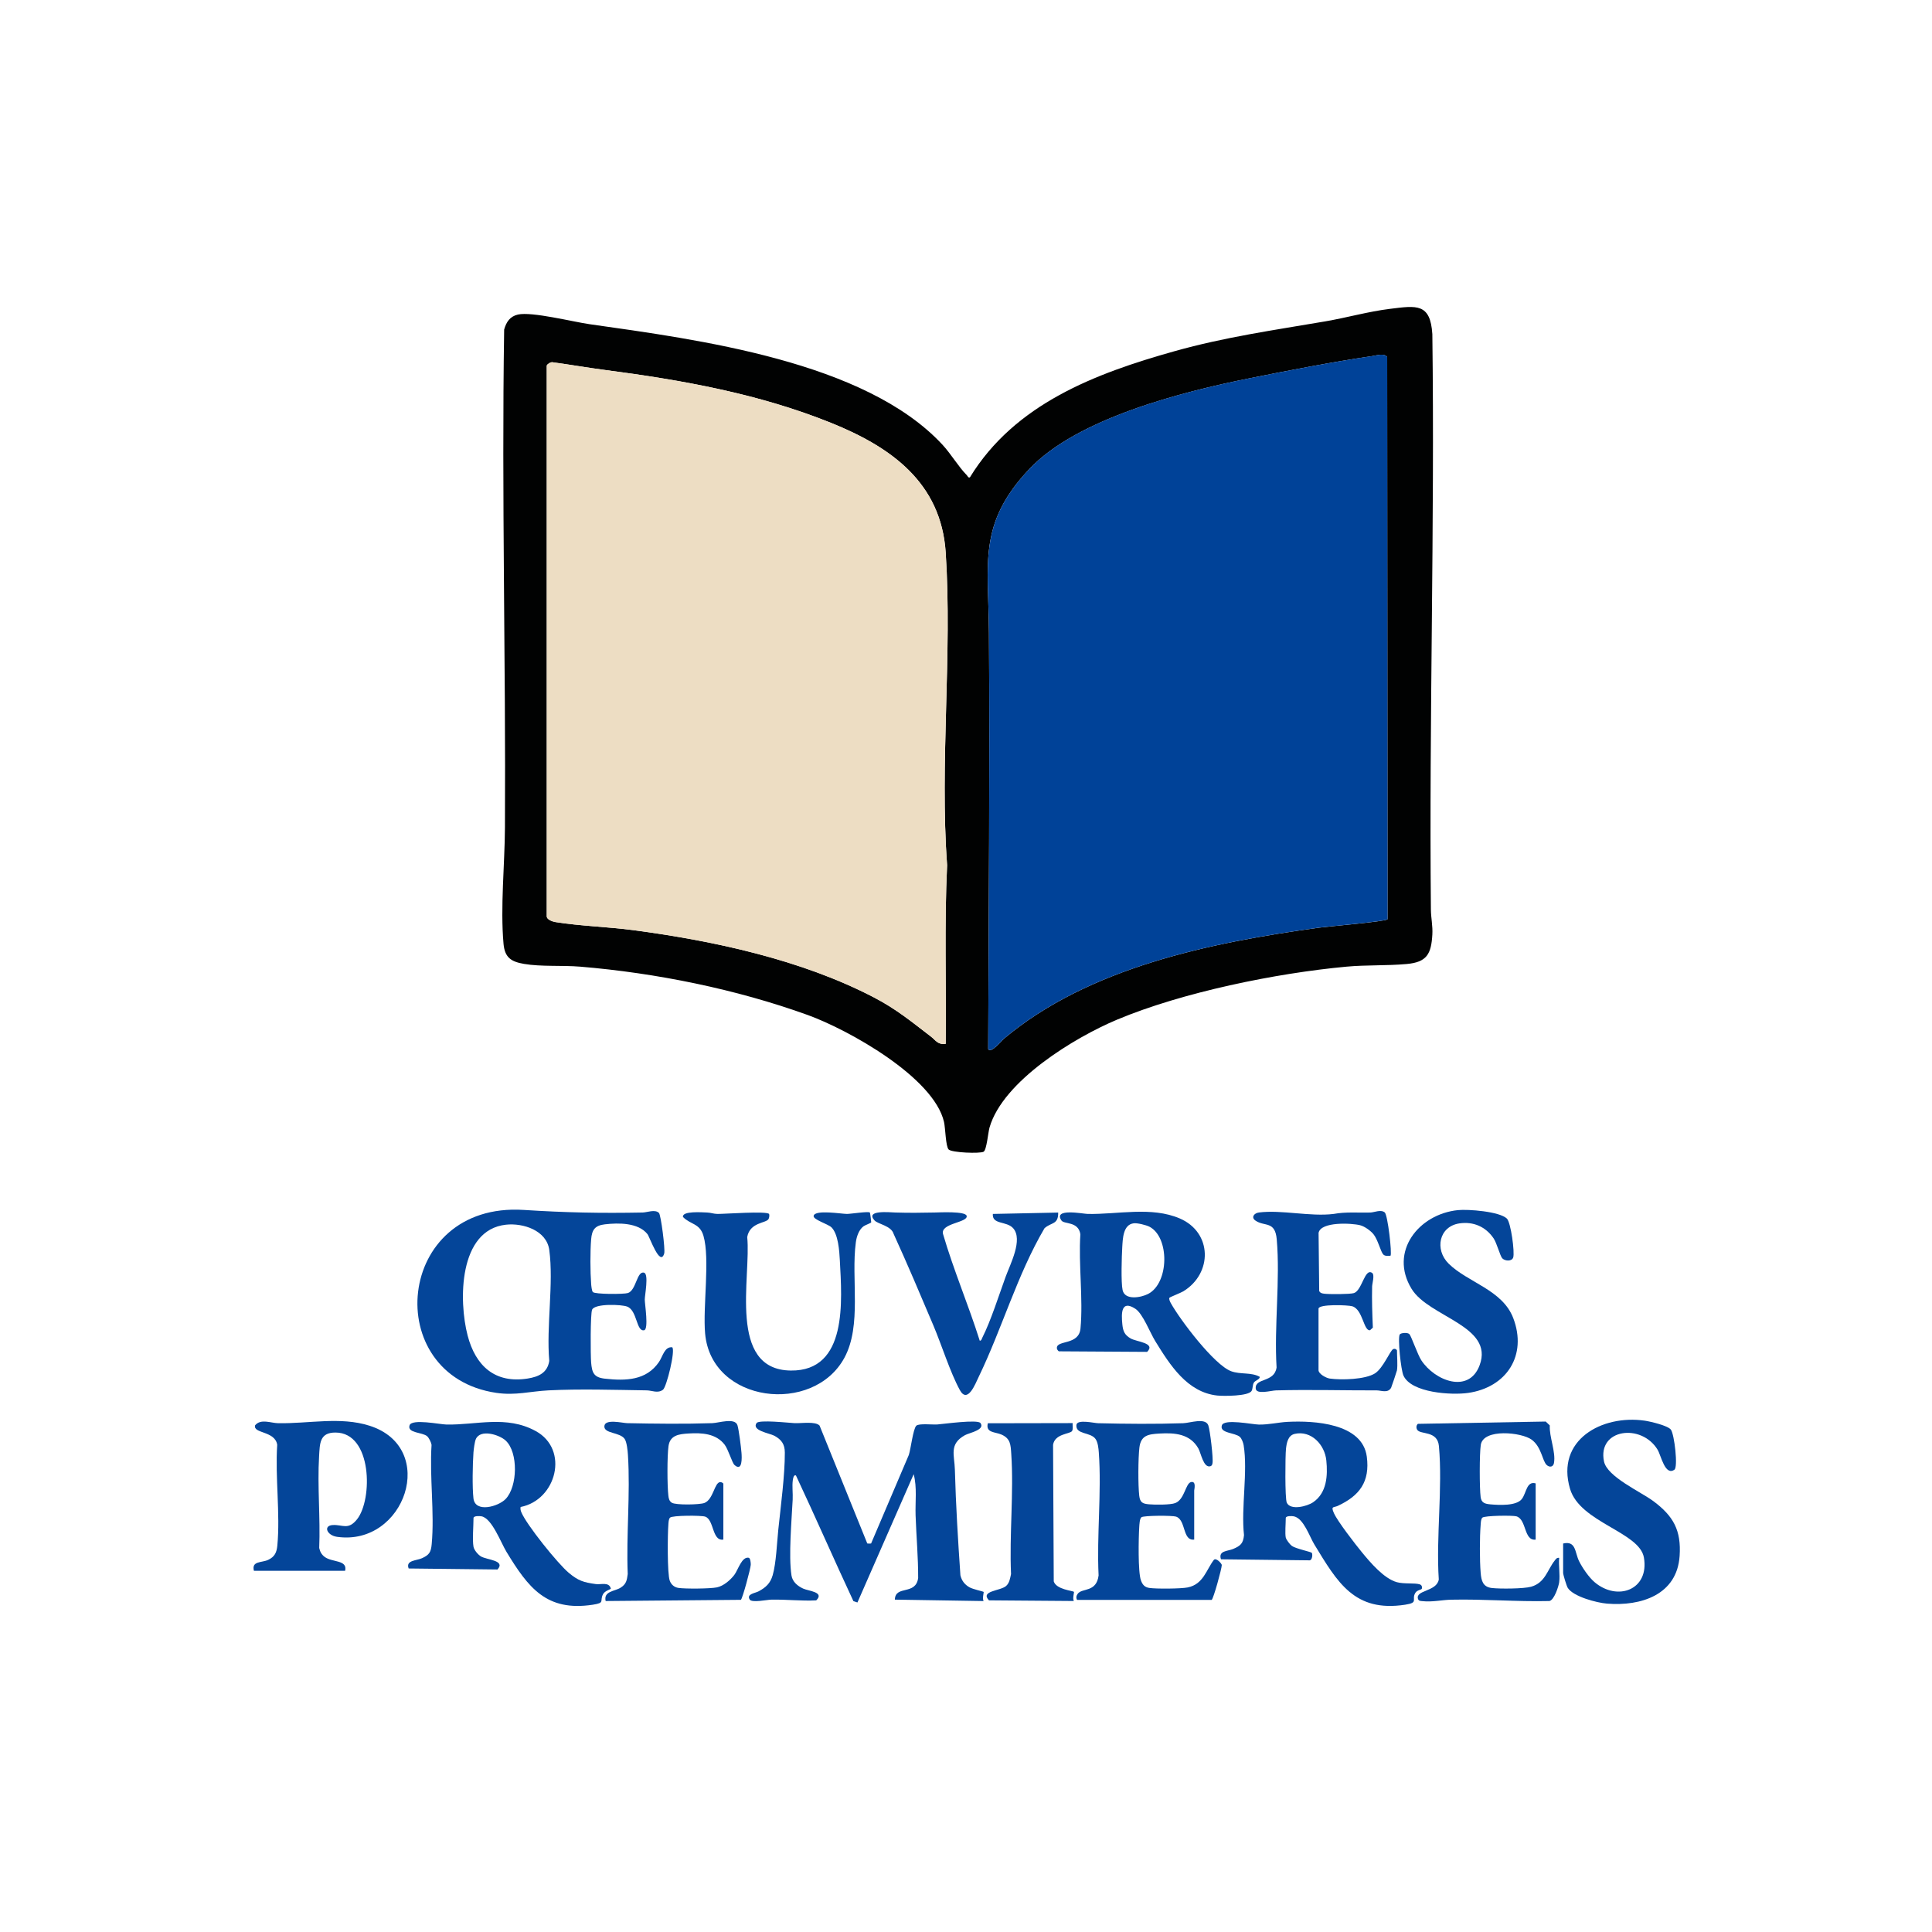
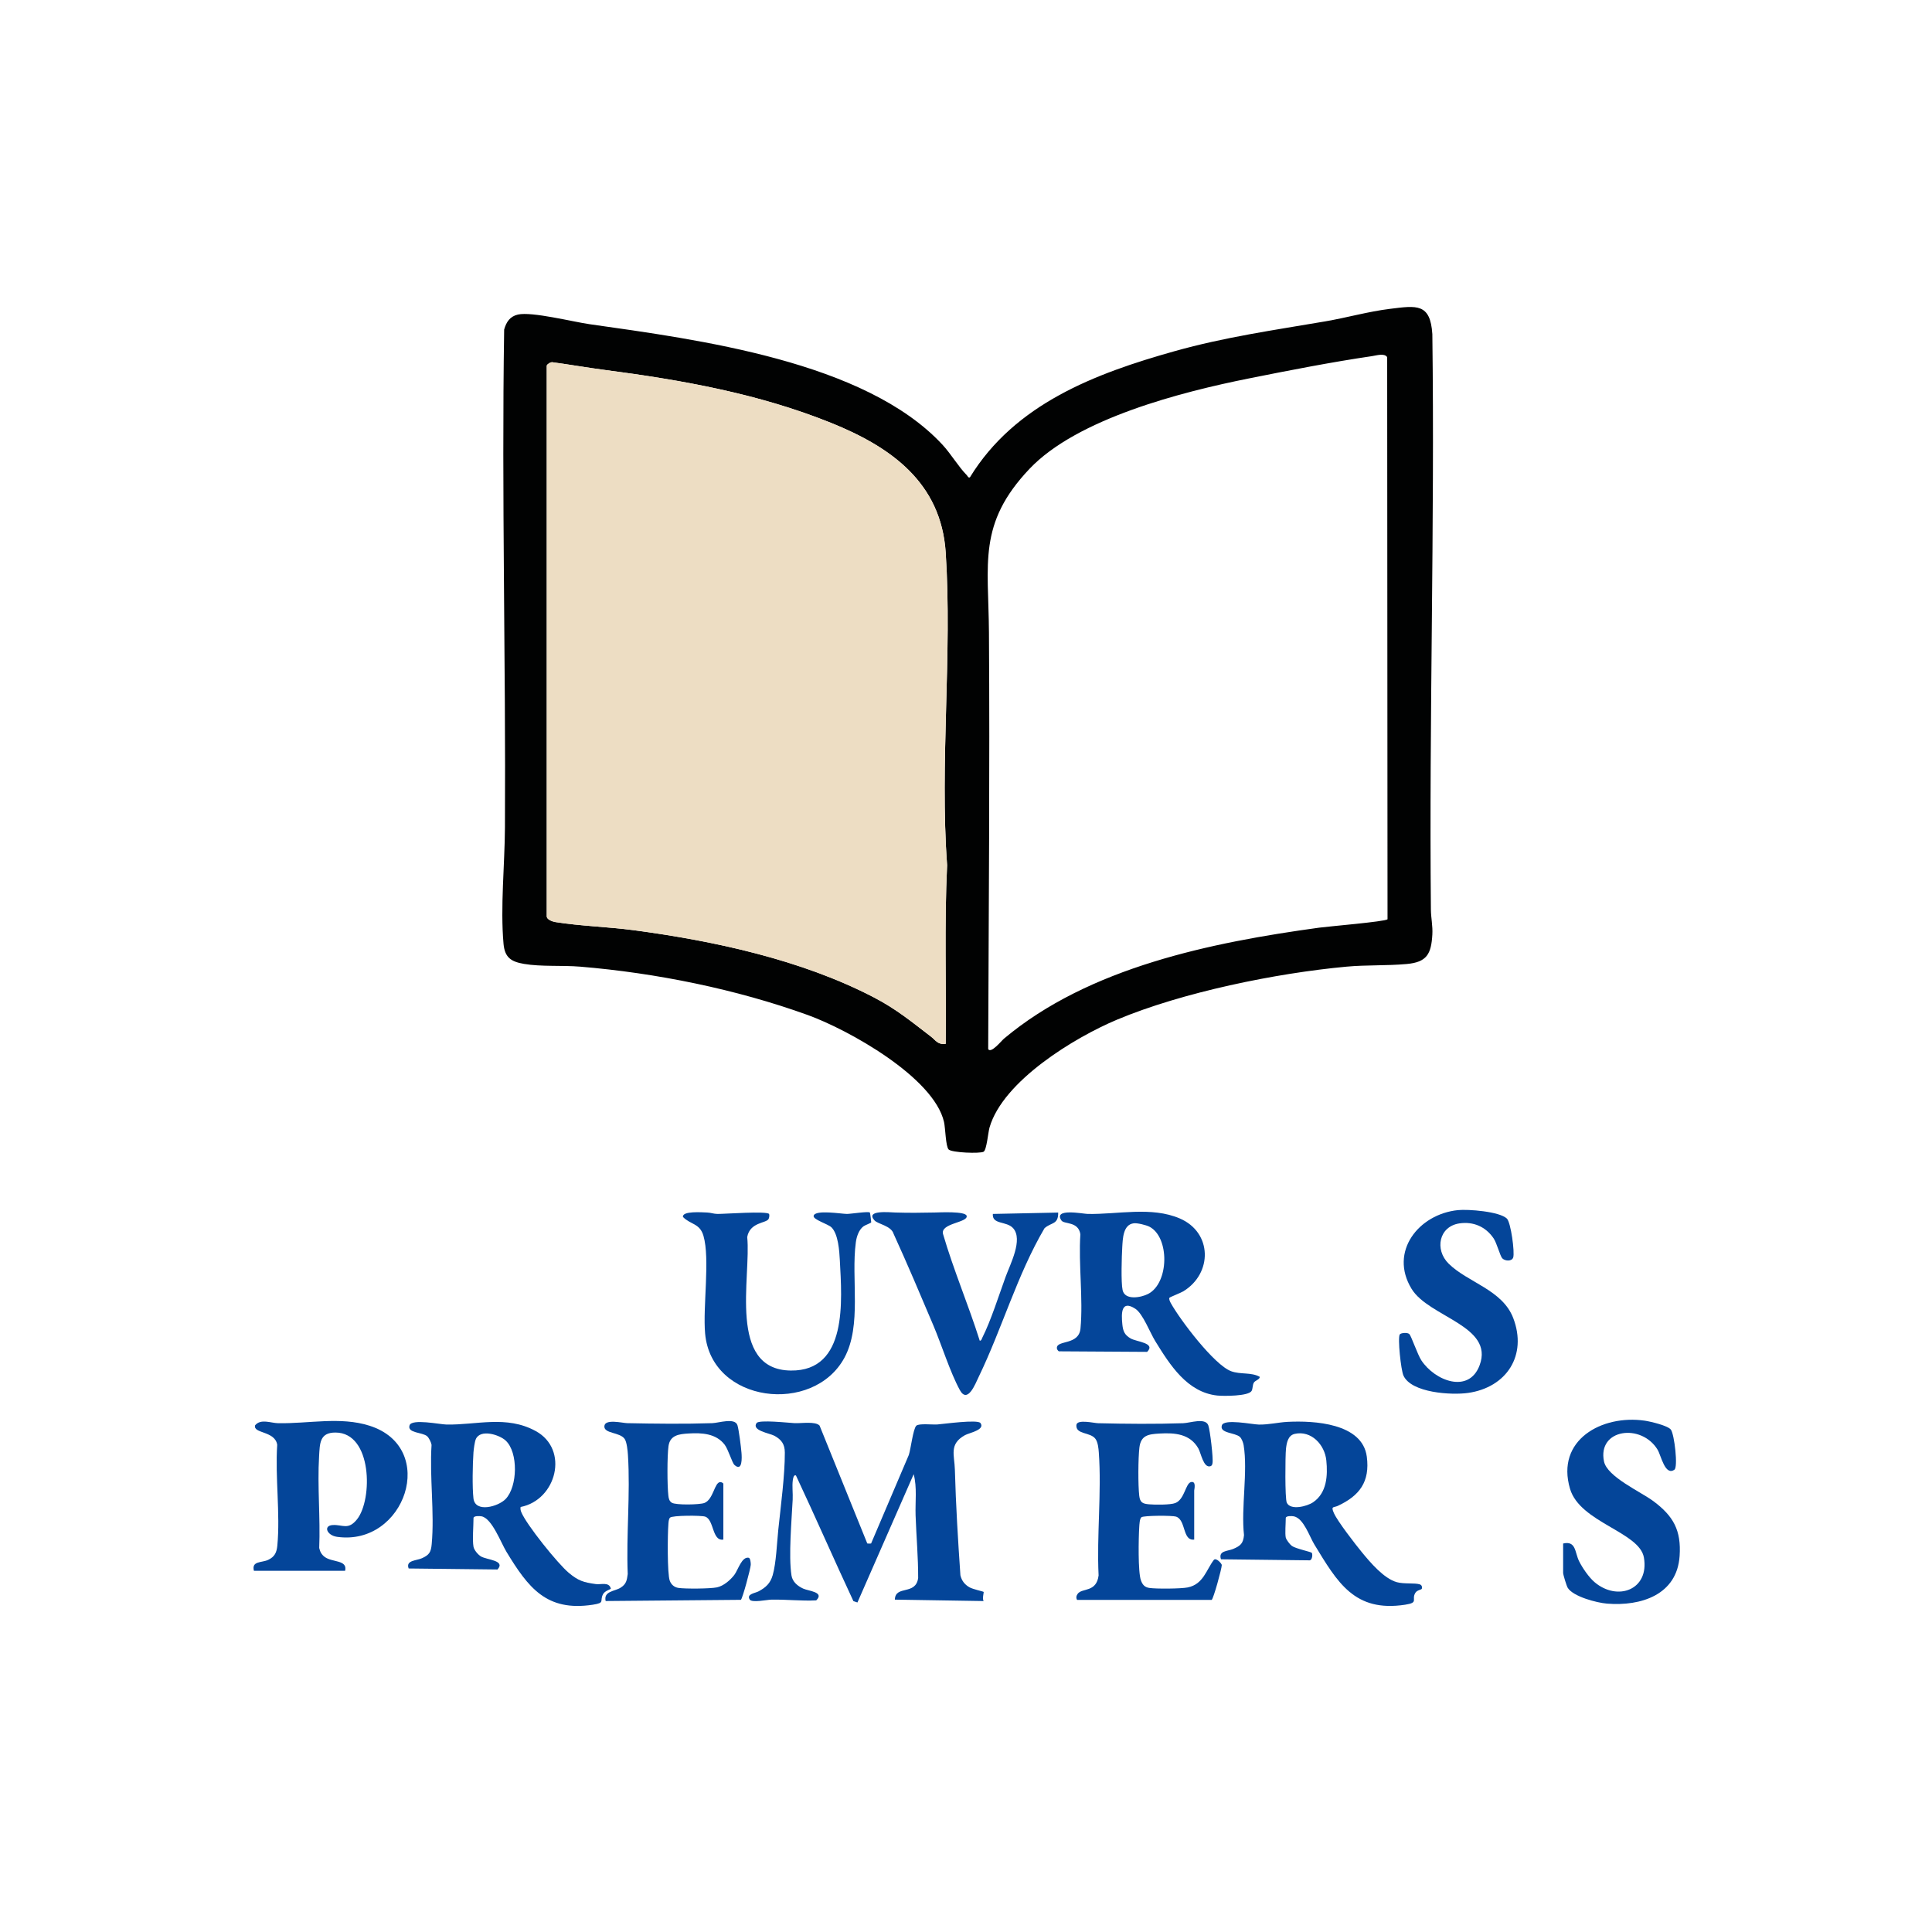
<svg xmlns="http://www.w3.org/2000/svg" id="Calque_1" version="1.1" viewBox="0 0 708.72 708.72">
  <defs>
    <style>
      .st0 {
        fill: #044599;
      }

      .st1 {
        fill: #004298;
      }

      .st2 {
        fill: #010202;
      }

      .st3 {
        fill: #edddc3;
      }
    </style>
  </defs>
  <path class="st2" d="M347.99,421.67c-1.09-1.13-1.18-7.81-1.69-10.07-3.74-16.41-35.09-33.87-49.99-39.26-26.21-9.47-55.69-15.44-83.51-17.74-6.55-.54-14.27.07-20.58-1.01-4.71-.81-7.05-2.3-7.51-7.37-1.2-13.43.45-29.14.52-42.7.34-60.89-1.24-121.74-.29-182.63.78-2.76,2.12-4.83,5.06-5.5,5.07-1.15,20.1,2.65,26.23,3.53,39.76,5.66,101.05,13.55,129.49,44.21,3.09,3.33,5.95,8.19,8.95,11.2.33.33.41.99,1.11.8,16.52-26.99,46.01-38.14,75.1-46.3,18.53-5.2,36.41-7.71,55.28-10.94,7.89-1.35,15.76-3.61,23.72-4.59,9.78-1.21,14.82-2.14,15.55,9.27.91,70.41-1.21,140.81-.53,211.17.03,2.97.72,5.89.53,9.12-.42,7.07-1.97,10.1-9.39,10.77s-14.79.3-22.06.97c-25.95,2.39-60.24,9.4-84.2,19.44-15.58,6.53-41.87,22.5-46.79,39.58-.51,1.76-1.04,8.21-2.17,8.87-1.25.74-11.68.38-12.85-.84l.02.02h0ZM508.99,337.21l-.13-206.2c-1.01-1.56-3.87-.62-5.62-.36-14.71,2.16-30.47,5.24-45.09,8.17-24.58,4.92-63.02,14.69-80.53,33.2-19.02,20.1-15.01,34.62-14.84,59.97.34,50.94-.1,101.94-.28,152.87,1.06,1.7,4.85-3.06,5.78-3.84,31.22-26.21,76.09-35.3,115.7-40.73,3.35-.46,23.99-2.19,25-3.06v-.02h.01ZM200.57,134.11v202.01c0,1.23,2.11,1.95,3.16,2.12,9.18,1.47,19.34,1.74,28.69,2.98,29.52,3.92,61.62,10.85,88.12,24.64,8.35,4.35,13.72,8.85,21.05,14.46,1.6,1.22,2.41,3,5.33,2.59.24-21.83-.53-43.72.51-65.52-2.73-37.56,1.92-77.26-.51-114.65-1.67-25.72-20.1-38.77-42.1-47.63-26.53-10.68-54.59-15.69-82.83-19.38-6.43-.84-12.85-1.97-19.28-2.84-.67-.14-1.98.68-2.13,1.22h0Z" />
-   <path class="st0" d="M241.72,444.92c.72.72,2.37,13.43,1.93,14.9-1.52,5.08-5.32-6.07-6.14-7.1-3.37-4.25-10.62-4.17-15.6-3.6-3.65.42-4.76,1.97-5.06,5.5-.37,4.38-.34,11.95,0,16.35.05.7.24,2.55.61,2.98.75.87,11.37.85,12.86.38,3.09-.97,3.29-8.26,5.96-7.46,1.78.53.23,8.34.24,9.86,0,1.64,1.51,10.91-.24,11.25-2.9.57-2.48-7.22-6.19-8.67-2.12-.83-11.83-1.18-12.88,1.11-.67,1.48-.59,16.73-.37,19.34.32,3.81.98,5.53,5.05,5.98,7.74.86,15.2.64,19.82-6.09,1.43-2.08,2.04-5.72,4.88-5.43,1.25,1.11-2.06,14.56-3.38,15.57-1.9,1.45-4.04.27-5.96.24-11.59-.17-24.55-.58-36.03,0-6.77.34-12.08,1.95-19.12.92-42.71-6.26-37.25-70.12,10.01-67.11,15.33.98,28.23,1.25,43.67.95,1.52-.03,4.52-1.25,5.89.12h.05ZM185.59,449.26c-17.4,1.9-17.37,27.97-14.05,40.65,2.92,11.18,10.06,17.69,22.03,15.78,4.01-.64,7.25-2.1,7.92-6.47-1.13-12.64,1.67-28.43,0-40.7-.98-7.19-9.61-9.95-15.9-9.26h0Z" />
  <path class="st0" d="M318.15,566.2c.06.05,1.28.06,1.4-.01l13.84-32.48c.74-2.29,1.56-9.51,2.73-10.7.92-.93,5.95-.35,7.69-.47,2.32-.17,14.85-1.94,15.87-.51,1.79,2.51-4.12,3.56-5.71,4.44-5.91,3.28-3.83,7.29-3.69,12.64.35,12.94,1.14,25.83,2.03,38.75.45,1.97,1.56,3.4,3.28,4.39,1.35.77,5.06,1.52,5.25,1.72.11.12-.6,2.59,0,3.35l-32.58-.52c.16-5.43,7.64-1.45,8.55-7.92.03-7.65-.68-15.37-.94-22.97-.17-5.04.59-10.22-.7-15.13l-20.63,47.06-1.48-.49c-7.13-15.26-13.92-30.86-21.08-46.1-.85-.42-1.08,1.22-1.15,1.72-.31,2.23.07,4.84-.05,7.15-.38,7.59-1.55,20.6-.44,27.8.36,2.35,2.26,3.9,4.29,4.83s7.93,1.23,4.79,4.32c-5.47.29-11.02-.39-16.57-.26-1.48.03-7.05,1.22-7.83-.04-1.28-2.08,1.97-2.31,3.31-3.04,2.64-1.44,4.25-2.91,5.12-5.91,1.26-4.32,1.56-11.9,2.05-16.66.89-8.54,2.43-19.97,2.4-28.31-.01-3.1-1.26-4.78-3.89-6.19-1.69-.9-8.44-1.89-6.46-4.65.91-1.27,11.79-.06,13.93.05,2.43.12,7.66-.76,9.17.9l17.49,43.22v.02h.01Z" />
  <path class="st0" d="M173.7,567.41c.21,1.19,1.66,2.9,2.71,3.53,2.19,1.31,9.17,1.41,6.09,4.8l-32.59-.37c-1.16-3.07,2.84-2.83,4.92-3.78,2.65-1.21,3.26-2.23,3.53-5.11,1.08-11.53-.82-24.74-.05-36.46-.14-.92-.94-2.56-1.63-3.17-1.73-1.5-7.37-1.1-6.44-3.99.81-2.52,11.12-.33,13.59-.29,11.04.19,21.92-3.48,32.66,2.37,12.43,6.77,7.66,25.31-5.51,27.87-.15.66,0,1.26.24,1.87,1.88,4.62,13.46,19,17.49,22.34,3.5,2.9,5.38,3.44,9.85,4.07,1.92.27,4.89-.92,5.52,1.68,0,.23-2.16.75-2.83,1.98-1.42,2.58.91,3.19-3.77,3.91-17.02,2.61-23.7-6.26-31.69-19.4-2.08-3.42-5.25-12.13-9.07-13.01-.76-.17-3.02-.23-3.02.62,0,2.91-.46,7.99,0,10.56v-.02h0ZM185.53,528.47c-2.37-2.21-9.35-4.35-10.99-.53-.43,1-.77,3.7-.86,4.9-.3,4.24-.47,12.74,0,16.82.64,5.41,9.08,3.02,11.78.25,4.44-4.57,4.69-17.12.06-21.44h.01Z" />
  <path class="st0" d="M429.01,476.04c-.33.46.24,1.55.52,2.05,3.36,6.05,15.87,22.63,22.1,24.92,3.46,1.27,7.3.3,10.45,2.03.21.96-1.64,1.31-2.14,2.17s-.35,2.21-.81,3.02c-1.11,1.95-10.27,1.94-12.58,1.7-11.08-1.17-17.42-11.3-22.76-19.95-1.94-3.14-4.56-10.09-7.31-11.88-5.21-3.38-5.19,1.6-4.77,5.73.25,2.47.81,3.85,3.01,5.14s9.36,1.61,6.09,4.94l-32.42-.2c-.37-.32-.7-.73-.7-1.24,0-2.99,8.1-.89,8.67-7.17,1.01-10.94-.77-23.43-.05-34.54-.74-4.82-5.96-3.58-6.95-5.05-3.11-4.64,7.9-2.44,9.6-2.4,11.03.23,23.39-2.83,33.84,1.67,11.92,5.13,12.06,20.12,1.29,26.71-.91.55-4.92,2.13-5.09,2.36h0ZM415.91,448.74c-3.93.47-4.04,5.59-4.23,8.77-.2,3.33-.5,12.92.13,15.75.85,3.85,6.77,2.73,9.35,1.4,7.76-4,7.93-20.83.48-24.67-1.19-.61-4.44-1.41-5.73-1.25h0Z" />
  <path class="st0" d="M471.68,564.05c.15.76,1.49,2.52,2.23,3.05,1.41,1.01,7.07,2.17,7.3,2.53.36.56.18,2.55-.72,2.75l-32.6-.38c-1.06-3.2,2.44-2.94,4.44-3.78,2.74-1.16,3.72-2.02,4.01-5.1-1.12-10.07,1.47-23.33-.14-33.02-.15-.87-.69-2.36-1.34-2.97-1.77-1.65-7.59-1.32-6.64-4.26.81-2.53,11.12-.33,13.6-.29,3.72.05,7.03-.82,10.56-1,9.55-.48,27.4.44,29.01,12.78,1.2,9.18-2.66,14.34-10.67,18.05-1.49.69-2.6-.04-1.4,2.65,1.34,3.02,7.82,11.37,10.2,14.27,3.11,3.79,8.12,9.75,12.92,11.07,2.62.72,6.55.21,8.34.78.77.24.95.89.8,1.6-.08.4-1.72.47-2.36,1.49-1.61,2.56,1.41,3.6-3.77,4.39-18.6,2.84-24.82-8.18-33.31-22.11-1.82-2.99-3.88-9.48-7.46-10.3-.76-.18-3.02-.23-3.02.62,0,1.96-.33,5.52,0,7.2l.02-.02h0ZM474.9,526.01c-2.46.56-2.93,3.38-3.16,5.47-.28,2.6-.4,18.21.29,19.74,1.35,2.95,7.47,1.37,9.69-.16,5.01-3.43,5.38-9.77,4.82-15.32-.58-5.76-5.51-11.13-11.65-9.74h0Z" />
  <path class="st0" d="M282.1,445.33c.24.36.07,1.46-.19,1.88-.94,1.55-6.82,1.11-7.81,6.58,1.52,14.54-7.33,48.67,15.96,48.97,21.04.28,18.77-25.8,18.02-40.47-.18-3.43-.58-9.58-3.06-12.05-1.24-1.23-6.86-2.85-6.55-4.23.53-2.37,10.22-.7,12.23-.7,1.36,0,7.92-1.03,8.4-.51.12.13.5,3.39.49,3.57-.02.29-2.23,1.02-2.86,1.5-1.69,1.28-2.51,3.79-2.78,5.85-1.8,13.35,2.26,30.43-4.19,42.35-11.38,21.03-48.82,16.71-51.1-8.89-.88-9.83,1.86-27.38-.61-35.85-1.36-4.65-4.75-4.06-7.51-6.91-.39-2.3,7.2-1.68,8.86-1.63,1.28.04,2.43.51,3.8.52,2.71.02,18.16-1.14,18.93.02h-.03Z" />
  <path class="st0" d="M126.61,576.22h-33.46c-.96-3.68,2.87-2.9,5.22-4.01,2.41-1.13,3.13-2.74,3.37-5.27,1.1-11.68-.83-25.07-.05-36.94-.79-5.19-8.99-4.06-8.1-7.17,2.08-2.48,5.74-.82,8.35-.76,11.26.23,22.84-2.5,33.62.93,25.39,8.09,13,44.35-11.96,40.75-3.71-.54-5.13-4.13-1.49-4.32s5.62,1.97,8.88-2.12c5.75-7.21,5.63-31.78-7.92-31.81-5.87-.01-5.73,4.02-6.02,8.76-.66,10.94.51,22.56.05,33.58.3,1.39.87,2.43,2,3.28,2.78,2.09,8.45,1,7.5,5.09h0Z" />
-   <path class="st0" d="M571.97,580.36c-.22,1.59-1.84,6.61-3.61,6.95-12.02.29-23.98-.76-36-.49-3.37.07-7.04.94-10.56.53-.67-.08-1.32,0-1.62-.79-1.1-3.33,6.9-2.65,7.61-7.17-1.03-15.74,1.46-33.43.05-48.94-.53-5.76-6.81-4.09-7.96-5.96-.44-.71-.37-1.65.25-2.18l46.89-.84,1.49,1.42c-.23,4.25,2.28,9.77,1.53,13.82-.27,1.44-1.58,1.66-2.64.72-1.66-1.49-1.86-6.61-5.55-9.32s-17.69-4.18-18.65,1.91c-.5,3.2-.49,15.91-.05,19.19.29,2.13,1.63,2.46,3.6,2.64,3.14.28,9.52.63,11.51-1.97,1.71-2.24,1.72-6.66,5.07-5.73v20.63c-4.39.55-3.27-7.43-7.06-8.54-1.36-.4-11.72-.29-12.5.49-.53.53-.55,1.76-.61,2.5-.39,4.67-.39,13.13,0,17.79.24,2.86.82,5.13,4.08,5.51,2.96.35,11.73.3,14.43-.47,5.18-1.47,5.94-6.19,8.64-9.59.45-.57.79-1.15,1.65-.99-.27,2.79.37,6.17,0,8.88h0Z" />
-   <path class="st0" d="M512.47,502.63c-.06.35-2.01,6.17-2.17,6.46-1.19,2.08-3.67.95-5.24.95-12.3.03-24.7-.34-36.99,0-1.78.05-7.25,1.66-7.43-.7-.32-4,6.86-2.05,7.65-7.72-.92-15.16,1.37-32.05.06-47-.61-6.91-4.49-4.53-7.85-6.9-1.59-1.12-.53-2.7,1.33-2.94,8.22-1.06,18.84,1.6,27.4.53,4.43-.82,8.92-.4,13.41-.51,1.52-.04,3.89-1.23,5.33-.04,1.1.9,2.75,15.26,2.11,15.89-.87-.02-1.94.26-2.65-.47-.94-.96-1.98-5.48-3.6-7.44-1.07-1.3-3.24-2.86-4.87-3.28-3.1-.8-14.46-1.4-15.26,2.8l.23,21.34c.44.8,1.08.87,1.9.98,1.73.22,9.41.22,10.84-.24,3-.95,3.94-9.25,6.65-7.41,1.05.71.05,3.87.02,4.97-.12,5.04.05,10.1.27,15.12l-1.03.94c-2.38.41-2.61-7.57-6.5-8.77-1.58-.49-12.4-.87-12.4.88v22.55c0,1.38,2.78,2.89,4.12,3.08,4.2.59,13.12.39,16.67-1.96,2.93-1.94,5.46-8.23,6.54-8.81.73-.39,1.45.19,1.45.49,0,2.11.3,5.28,0,7.2h.01Z" />
  <path class="st0" d="M265.35,564.77c-4.21.67-3.34-7.33-6.69-8.43-1.47-.48-12.01-.48-12.87.38-.53.53-.55,1.76-.61,2.5-.29,3.44-.44,18.08.51,20.64.52,1.41,1.63,2.39,3.13,2.63,2.5.39,11.7.32,14.16-.19s4.96-2.69,6.42-4.62c1.32-1.75,2.73-6.78,5.26-6.24.61.13.78,1.97.74,2.6-.08,1.43-3.01,12.38-3.63,12.83l-49.6.44c-.83-3.65,3.32-3.54,5.45-4.87s2.34-2.72,2.65-5.03c-.58-14.28.99-29.45.08-43.63-.1-1.56-.4-4.8-1.23-5.97-1.77-2.48-7.52-1.86-7.42-4.59.1-2.88,6.69-1.19,8.36-1.16,10.15.21,21.11.34,31.23,0,2.37-.08,8.35-2.12,9.24.79.53,1.76,1.3,7.95,1.47,10.04.15,1.75.41,7.17-2.58,4.5-.85-.76-2.26-5.7-3.6-7.44-3.16-4.11-8.36-4.4-13.22-4.1-3.47.21-6.8.58-7.37,4.62-.51,3.62-.49,14.51-.05,18.2.12,1.04.32,1.98,1.26,2.58,1.44.91,10.26.76,11.98.08,3.3-1.3,3.65-7.59,5.8-7.65.42-.01,1.13.34,1.13.66v20.43Z" />
  <path class="st0" d="M438.09,564.77c-4.4.58-2.95-7.19-6.69-8.43-1.37-.45-11.76-.43-12.68.23-.67.48-.75,2.76-.81,3.62-.25,3.86-.5,16.51.63,19.57.57,1.53,1.31,2.47,3.02,2.74,2.52.39,11.69.32,14.15-.18,5.71-1.17,6.77-6.42,9.53-10.05.82-1.08,2.95,1.34,2.95,1.83-.02,1.39-3.05,12.36-3.71,12.79h-49.38c-.44-.81-.28-1.52.24-2.24,1.59-2.2,6.88-.4,7.66-6.74-.72-14.67,1.14-30.54.08-45.07-.11-1.53-.32-3.76-1.23-5.01-1.85-2.56-7.24-1.52-7-5.05.16-2.29,6.44-.73,7.94-.7,10.1.25,21.15.34,31.23,0,2.53-.08,8.16-2.15,9.23.8.63,1.74,1.86,12.07,1.54,13.81-.09.51-.2,1-.78,1.17-2.54.74-3.44-4.81-4.42-6.53-3.03-5.33-8.59-5.8-14.26-5.46-4.03.24-6.81.6-7.36,5.12-.47,3.9-.52,13.82-.06,17.71.29,2.49,1.26,2.92,3.59,3.13,2.13.19,7.86.24,9.65-.47,3.42-1.34,3.74-7.24,5.76-7.69s1.16,2.76,1.16,3.1v17.99h.02Z" />
  <path class="st0" d="M513.49,489.5c.34-.53,2.81-.84,3.54-.08.64.66,3.04,7.58,4.35,9.57,4.96,7.57,17.46,12.42,21.4,1.81,5.37-14.47-18.59-17.59-24.96-28-8.34-13.63,2.58-27.43,17.01-28.89,3.78-.38,15.14.49,17.92,3.08,1.5,1.4,2.96,12.49,2.34,14.3-.52,1.52-3,1.34-4,.31-.81-.84-1.99-5.57-3.2-7.35-2.89-4.25-7.41-6.22-12.51-5.47-7.55,1.11-9.17,9.62-3.98,14.76,7.02,6.94,19.72,9.57,23.7,19.96,5.24,13.68-2.43,25.45-16.55,27.47-6,.86-20.84.04-23.73-6.39-.9-2.01-2.17-13.75-1.34-15.08h.01Z" />
  <path class="st0" d="M573.41,566.21c4.76-1.1,4.26,3.22,5.82,6.42,1.2,2.46,3.61,5.97,5.69,7.74,8.43,7.17,20.16,2.82,18.12-9.01-1.62-9.4-23.44-12.84-27.1-25.2-5.31-17.94,11.7-27.29,27.41-25.01,2,.29,8.6,1.82,9.62,3.34,1.27,1.89,2.63,13.67,1.26,14.64-3.44,2.42-4.89-5.2-6.17-7.33-5.93-9.78-22.14-7.67-19.66,4.31,1.17,5.64,13.45,11.1,18.08,14.54,7.38,5.49,10.29,10.7,9.66,20.13-.95,14.28-14.19,18.5-26.65,17.48-3.7-.3-12.35-2.55-14.38-5.77-.45-.72-1.7-4.83-1.7-5.5v-10.8.02h0Z" />
  <path class="st0" d="M359.4,491.83c.67-.04.74-.73.97-1.18,3.01-5.9,6.14-15.7,8.5-22.21,1.7-4.7,6.5-13.73,2.78-17.9-2.41-2.69-7.77-1.24-7.44-5.23l23.97-.5c.08,4.53-2.59,3.52-5.03,5.76-10.01,17.05-15.52,36.7-24.15,54.54-1.16,2.4-4.04,10.02-6.9,4.81-3.54-6.47-6.72-16.67-9.76-23.83-4.74-11.19-9.47-22.4-14.53-33.46-.89-3.02-5.79-3.57-7.03-4.96-3.47-3.88,5.5-2.95,7.68-2.88,5.2.16,9.2.1,14.36,0,1.91-.04,11.38-.54,11.78,1.23.57,2.51-9.76,2.65-8.66,6.68,3.86,13.23,9.32,25.98,13.47,39.14h0Z" />
-   <path class="st0" d="M393.47,522.06c-.07.86.25,2.19-.22,2.9-.73,1.12-6.3.92-6.95,5.04l.25,50.1c.92,3.01,7.02,3.41,7.41,3.85.13.15-.63,2.61,0,3.35l-31.18-.24c-3.32-3.52,4.14-3.42,6.26-5.25,1.28-1.1,1.5-2.85,1.84-4.4-.65-14.41,1.05-29.83.08-44.11-.23-3.34-.26-5.55-3.53-7.03-2.35-1.06-5.95-.57-5.06-4.17l31.13-.06-.03.02h0Z" />
-   <path class="st1" d="M508.99,337.21c-1.02.87-21.65,2.6-25,3.06-39.61,5.44-84.47,14.52-115.7,40.73-.93.78-4.73,5.54-5.78,3.84.18-50.93.62-101.92.28-152.87-.17-25.35-4.18-39.87,14.84-59.97,17.51-18.51,55.94-28.28,80.53-33.2,14.62-2.92,30.38-6.01,45.09-8.17,1.76-.26,4.61-1.2,5.62.36l.13,206.2v.02h0Z" />
  <path class="st3" d="M200.57,134.11c.16-.55,1.46-1.37,2.13-1.22,6.43.87,12.85,2.01,19.28,2.84,28.24,3.68,56.3,8.7,82.83,19.38,22,8.86,40.43,21.9,42.1,47.63,2.42,37.4-2.22,77.09.51,114.65-1.03,21.8-.27,43.69-.51,65.52-2.92.41-3.73-1.36-5.33-2.59-7.32-5.61-12.7-10.11-21.05-14.46-26.5-13.79-58.6-20.72-88.12-24.64-9.35-1.24-19.51-1.51-28.69-2.98-1.05-.17-3.16-.89-3.16-2.12v-202.01h0Z" />
</svg>